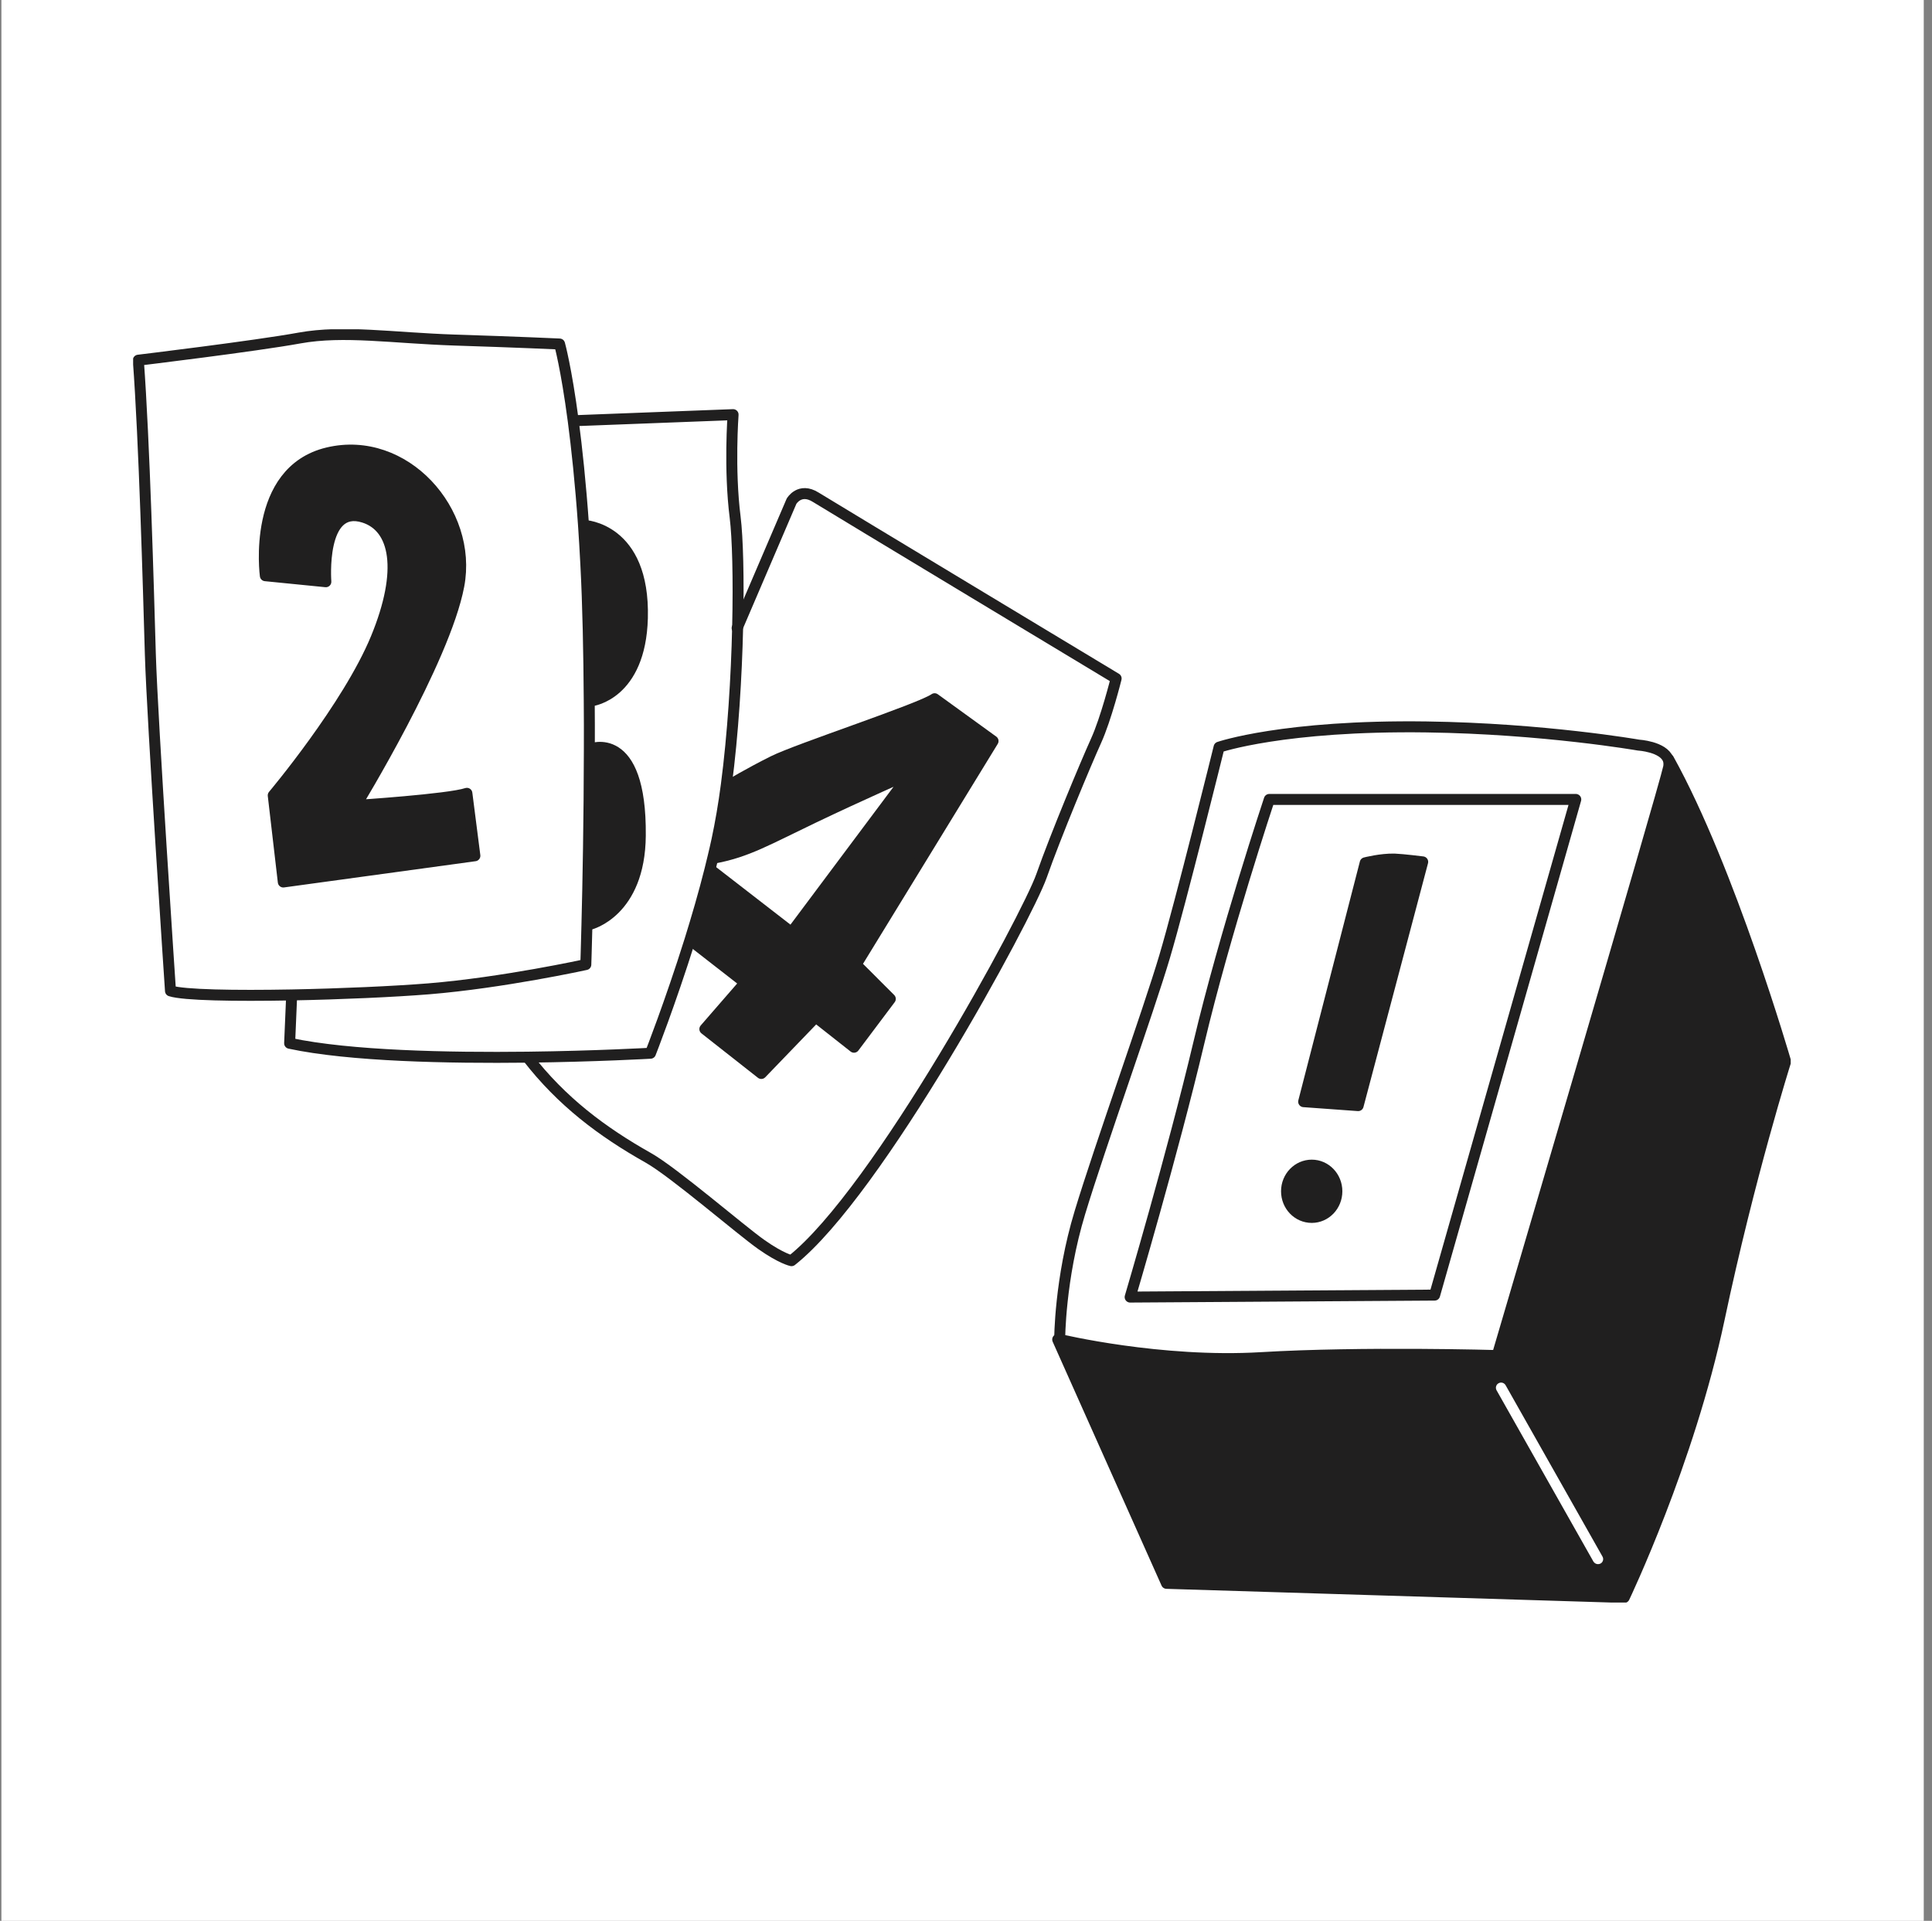
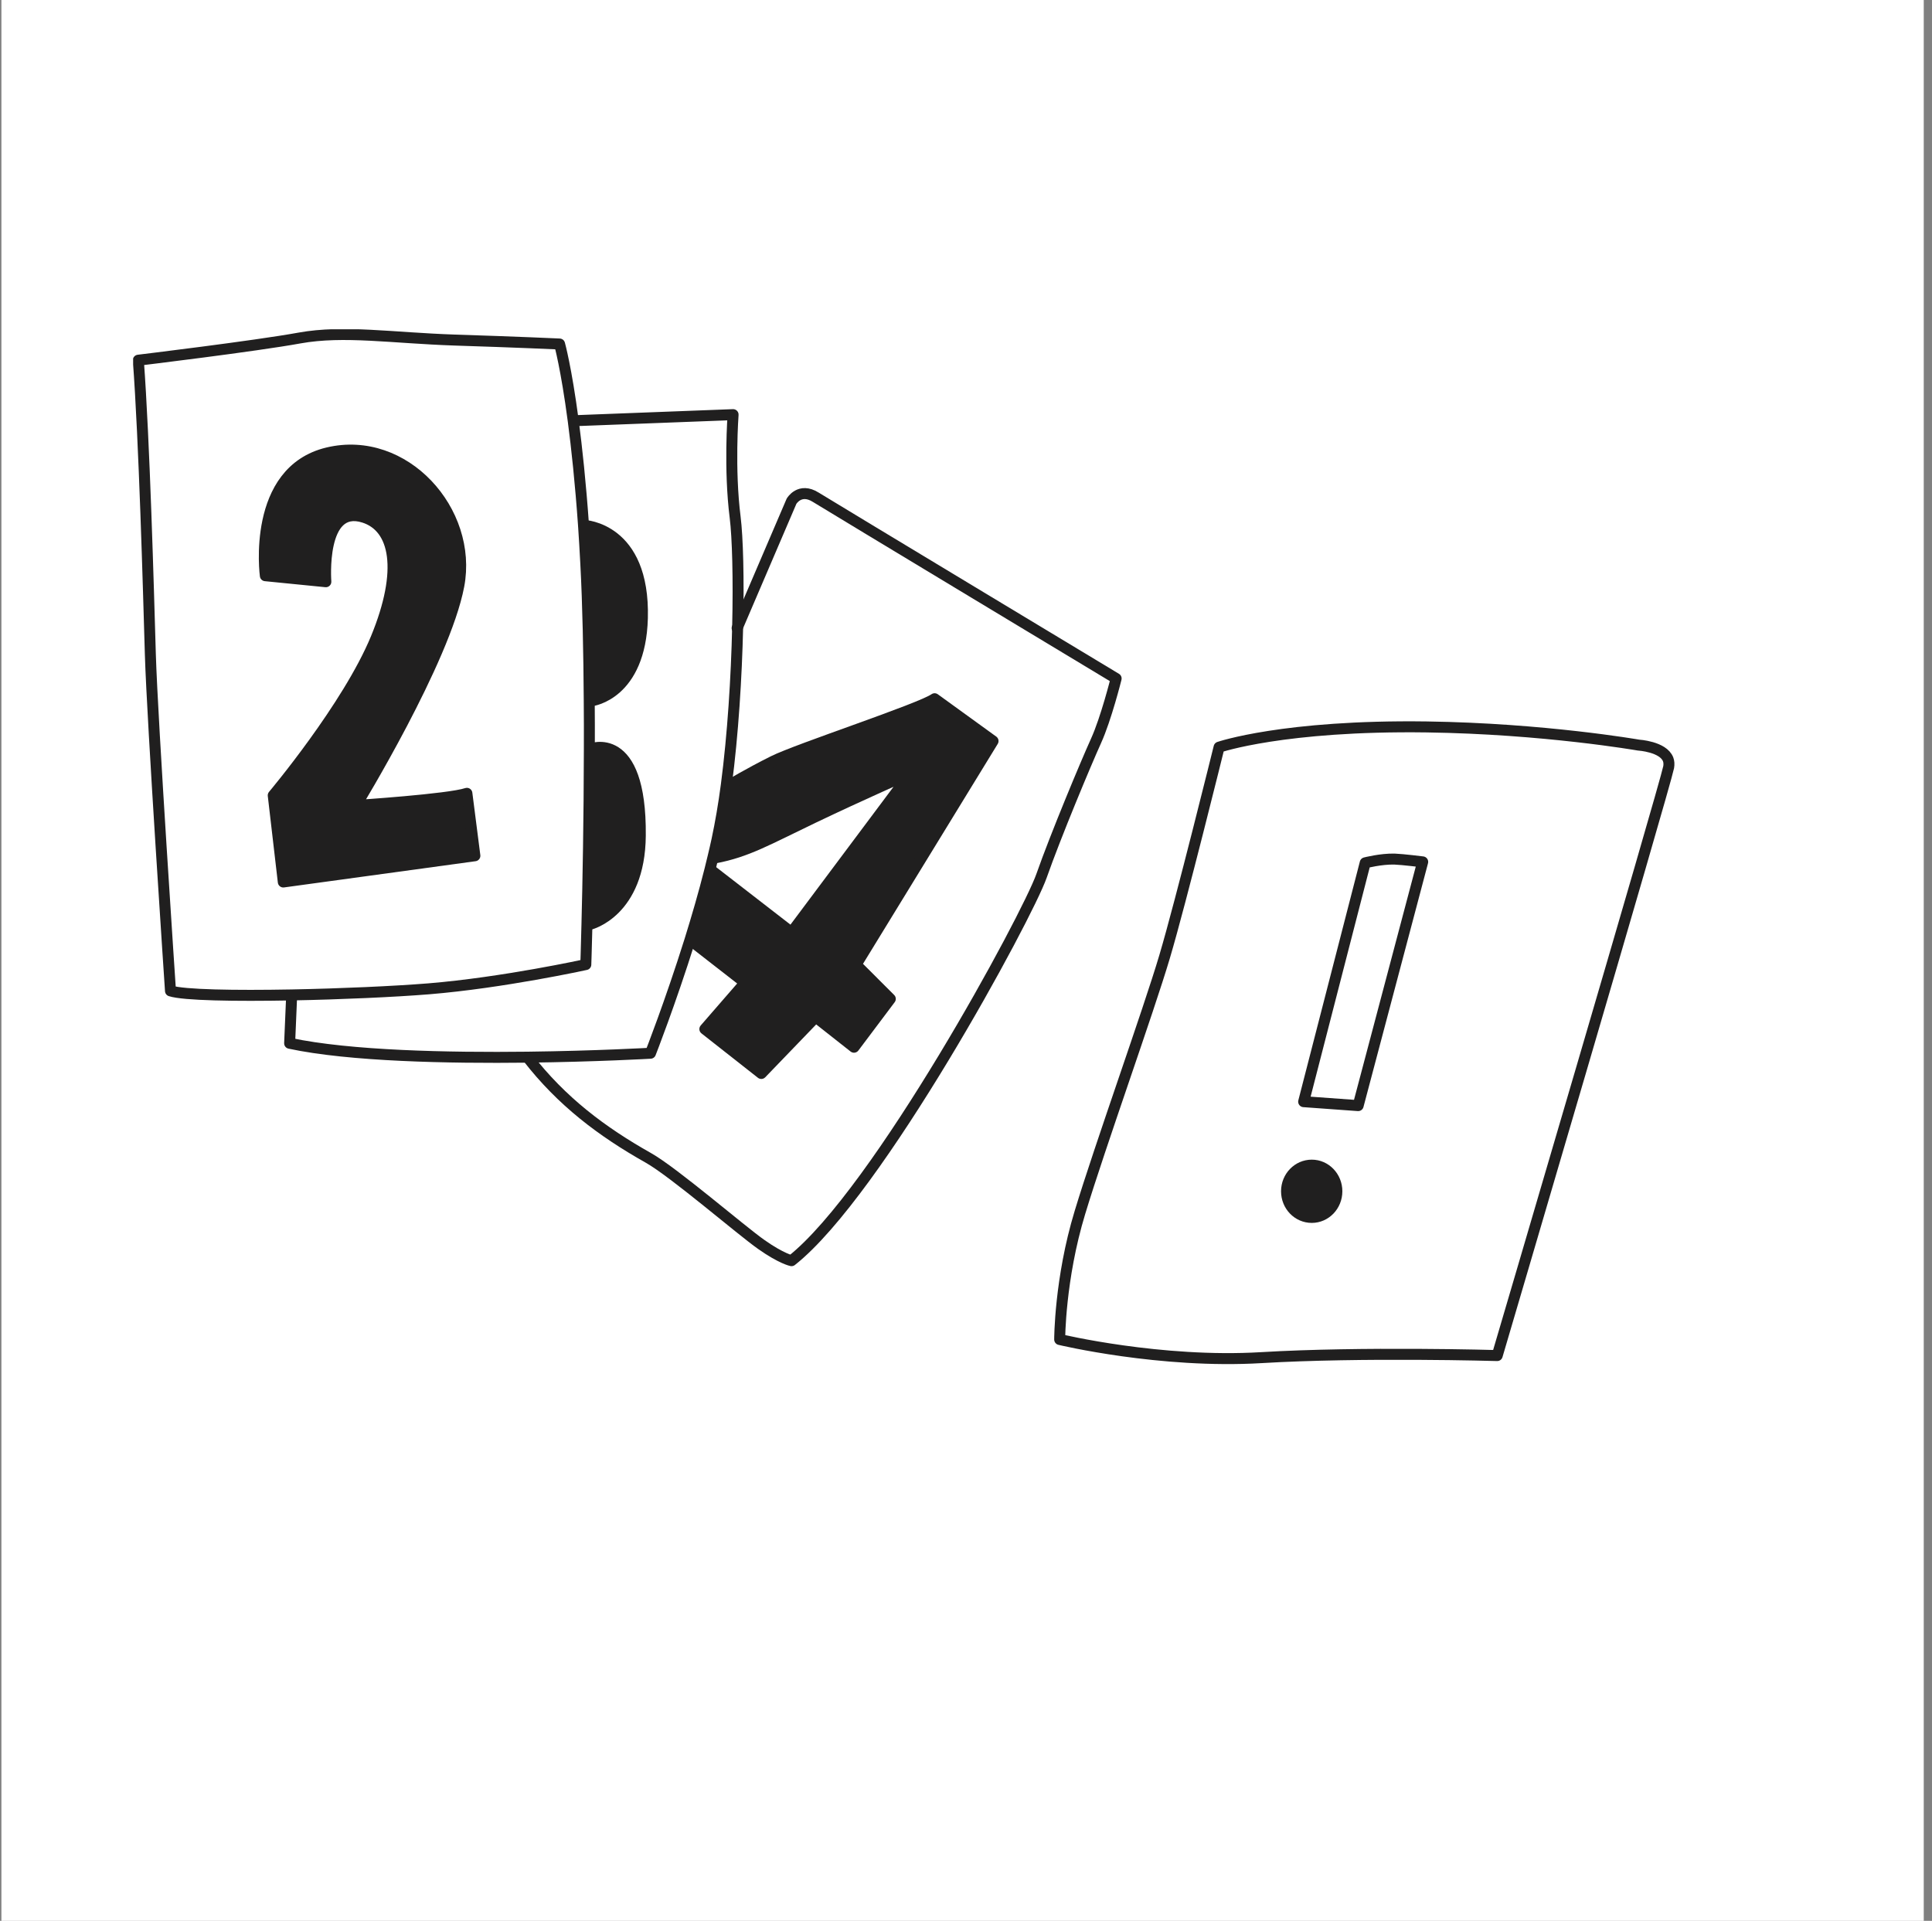
<svg xmlns="http://www.w3.org/2000/svg" width="176" height="175" viewBox="0 0 176 175" fill="none">
  <rect x="0" y="0" width="176" height="175" fill="#808080" stroke="none" />
  <rect width="175.121" height="175" transform="translate(0.128)" fill="white" />
  <g clip-path="url(#clip0)">
-     <path d="M129.594 78.522L123.714 100.728L118.75 100.369L124.357 78.616C124.357 78.616 125.765 78.238 127.023 78.276C127.798 78.295 129.594 78.522 129.594 78.522Z" fill="#201F1F" />
    <path d="M119.498 106.161C120.764 106.161 121.785 107.219 121.785 108.542C121.785 109.856 120.764 110.924 119.498 110.924C118.231 110.924 117.2 109.856 117.2 108.542C117.2 107.219 118.221 106.161 119.498 106.161Z" fill="#201F1F" />
-     <path d="M115.631 72.833H143.549L130.691 117.991L102.953 118.171C102.953 118.171 106.81 105.14 109.202 95.048C111.594 84.947 115.631 72.833 115.631 72.833Z" stroke="#201F1F" stroke-linecap="round" stroke-linejoin="round" />
    <path d="M118.76 100.369L123.724 100.728L129.604 78.522C129.604 78.522 127.798 78.296 127.033 78.267C125.785 78.239 124.367 78.607 124.367 78.607L118.76 100.369Z" stroke="#201F1F" stroke-linecap="round" stroke-linejoin="round" />
    <path d="M119.498 110.914C120.764 110.914 121.785 109.846 121.785 108.533C121.785 107.219 120.764 106.151 119.498 106.151C118.231 106.151 117.2 107.21 117.2 108.533C117.2 109.846 118.221 110.914 119.498 110.914Z" stroke="#201F1F" stroke-linecap="round" stroke-linejoin="round" />
    <path d="M96.534 122.036C96.534 122.036 96.534 116.527 98.377 110.47C100.211 104.413 104.626 92.11 106.092 87.158C107.567 82.198 111.055 68.071 111.055 68.071C111.055 68.071 116.936 66.049 129.973 66.228C140.665 66.379 149.259 67.882 149.259 67.882C149.259 67.882 151.518 68.014 151.963 69.186C152.038 69.384 152.057 69.63 152.01 69.894C151.641 71.737 136.392 123.5 136.392 123.5C136.392 123.5 124.092 123.141 114.903 123.689C105.714 124.238 96.534 122.036 96.534 122.036Z" stroke="#201F1F" stroke-linecap="round" stroke-linejoin="round" />
-     <path d="M152 69.157L151.953 69.176C152.029 69.375 152.048 69.62 152 69.885C151.632 71.727 136.382 123.491 136.382 123.491C136.382 123.491 124.083 123.132 114.893 123.68C105.704 124.228 96.534 122.036 96.534 122.036L96.382 122.102L106.271 144.251L147.954 145.536C147.954 145.536 153.835 133.243 156.595 120.203C159.346 107.172 162.655 96.712 162.655 96.712C162.655 96.712 157.597 79.259 152 69.157ZM145.808 142.446C145.732 142.484 145.657 142.503 145.572 142.503C145.411 142.503 145.25 142.418 145.156 142.267L136.335 126.666C136.203 126.439 136.288 126.146 136.515 126.023C136.742 125.891 137.025 125.976 137.158 126.203L145.978 141.804C146.111 142.03 146.035 142.323 145.808 142.446Z" fill="#201F1F" />
-     <path d="M96.354 122.036L96.382 122.102L106.271 144.252L147.964 145.537C147.964 145.537 153.844 133.243 156.605 120.203C159.356 107.173 162.665 96.712 162.665 96.712C162.665 96.712 157.607 79.269 152.01 69.177" stroke="#201F1F" stroke-linecap="round" stroke-linejoin="round" />
    <path d="M53.196 47.868C53.196 47.868 58.736 48.048 58.519 56.316C58.33 63.289 53.924 63.837 53.924 63.837H53.688C53.66 59.472 53.575 55.125 53.376 51.355C53.31 50.127 53.244 48.974 53.168 47.868H53.196Z" fill="#201F1F" />
    <path d="M53.745 68.241C53.745 68.241 58.424 66.314 58.33 76.131C58.273 83.114 53.745 84.21 53.745 84.21L53.48 84.201C53.575 80.544 53.688 74.6 53.697 68.241H53.745V68.241Z" fill="#201F1F" />
    <path d="M42.542 72.285L43.27 77.974L25.817 80.364L24.901 72.474C24.901 72.474 31.698 64.395 34.269 58.158C36.841 51.922 36.018 48.048 33.163 47.141C29.117 45.855 29.675 53.018 29.675 53.018L24.163 52.47C24.163 52.47 22.877 42.926 29.854 41.273C36.831 39.619 43.081 46.592 41.785 53.386C40.5 60.181 32.416 73.4 32.416 73.4C32.416 73.4 40.887 72.833 42.542 72.285Z" fill="#201F1F" />
    <path d="M74.127 74.487C69.901 76.509 68.067 77.605 65.127 78.163L64.938 78.116C65.07 77.577 65.193 77.038 65.307 76.509C65.638 74.997 65.921 73.306 66.158 71.52L66.413 71.548C66.413 71.548 68.247 70.443 70.45 69.347C72.653 68.241 83.856 64.575 85.141 63.658L90.464 67.513L77.985 87.886L81.105 91.005L77.796 95.408L74.307 92.658L69.353 97.799L64.21 93.754L67.878 89.531L62.924 85.675L62.839 85.647C63.463 83.606 64.106 81.413 64.664 79.221L64.758 79.25L72.104 84.938L82.948 70.443C82.948 70.443 78.353 72.465 74.127 74.487Z" fill="#201F1F" />
    <path d="M26.555 90.645C21.402 90.74 16.713 90.664 15.531 90.277C15.531 90.277 13.877 65.671 13.697 59.623C13.518 53.557 13.149 40.158 12.601 32.816C12.601 32.816 23.255 31.53 27.292 30.793C31.329 30.066 35.744 30.793 41.426 30.982C47.117 31.162 50.975 31.341 50.975 31.341C50.975 31.341 51.58 33.496 52.222 38.353C52.544 40.81 52.884 43.966 53.158 47.868C53.234 48.974 53.3 50.127 53.366 51.355C53.565 55.125 53.65 59.472 53.678 63.838C53.688 65.312 53.697 66.786 53.688 68.241C53.678 74.61 53.565 80.553 53.47 84.201C53.414 86.497 53.366 87.877 53.366 87.877C53.366 87.877 45.841 89.53 39.053 90.088C35.876 90.343 31.045 90.56 26.555 90.645Z" stroke="#201F1F" stroke-linecap="round" stroke-linejoin="round" />
    <path d="M29.684 52.999L24.172 52.451C24.172 52.451 22.887 42.908 29.864 41.254C36.841 39.6 43.09 46.574 41.795 53.368C40.509 60.162 32.426 73.382 32.426 73.382C32.426 73.382 40.878 72.834 42.532 72.276L43.26 77.965L25.808 80.355L24.891 72.465C24.891 72.465 31.688 64.386 34.26 58.149C36.831 51.913 36.009 48.038 33.154 47.131C29.126 45.846 29.684 52.999 29.684 52.999Z" stroke="#201F1F" stroke-linecap="round" stroke-linejoin="round" />
    <path d="M52.459 38.324L66.782 37.776C66.782 37.776 66.413 42.728 66.971 47.131C67.198 48.955 67.302 52.697 67.198 57.119C67.094 61.664 66.772 66.909 66.167 71.51C65.931 73.306 65.638 74.997 65.317 76.5C65.203 77.029 65.08 77.567 64.948 78.106C64.853 78.484 64.768 78.853 64.674 79.231C64.125 81.423 63.482 83.615 62.849 85.656C61.043 91.411 59.257 95.956 59.257 95.956C59.257 95.956 54.34 96.239 48.053 96.315C40.859 96.4 31.868 96.221 26.385 95.049L26.564 90.825" stroke="#201F1F" stroke-linecap="round" stroke-linejoin="round" />
    <path d="M67.151 57.224L67.198 57.12L72.105 45.667C72.105 45.667 72.842 44.382 74.307 45.298C75.782 46.215 101.677 61.816 101.677 61.816C101.677 61.816 100.76 65.492 99.843 67.504C98.926 69.527 96.165 76.132 94.879 79.798C93.594 83.474 79.999 108.618 72.105 114.855C72.105 114.855 71.187 114.675 69.353 113.381C67.519 112.096 61.393 106.804 59.067 105.491C54.841 103.11 51.173 100.36 48.044 96.315" stroke="#201F1F" stroke-linecap="round" stroke-linejoin="round" />
    <path d="M53.196 47.868C53.196 47.868 58.736 48.048 58.519 56.316C58.33 63.289 53.924 63.837 53.924 63.837" stroke="#201F1F" stroke-linecap="round" stroke-linejoin="round" />
    <path d="M53.745 68.241C53.745 68.241 58.424 66.314 58.33 76.131C58.273 83.114 53.745 84.21 53.745 84.21" stroke="#201F1F" stroke-linecap="round" stroke-linejoin="round" />
    <path d="M66.413 71.548C66.413 71.548 68.247 70.443 70.45 69.347C72.653 68.241 83.856 64.575 85.141 63.658L90.464 67.513L77.985 87.886L81.104 91.005L77.796 95.408L74.307 92.658L69.353 97.799L64.21 93.754L67.878 89.531L62.924 85.675" stroke="#201F1F" stroke-linecap="round" stroke-linejoin="round" />
    <path d="M64.759 79.259L72.105 84.947L82.948 70.442C82.948 70.442 78.354 72.465 74.128 74.487C69.902 76.509 68.068 77.605 65.127 78.162" stroke="#201F1F" stroke-linecap="round" stroke-linejoin="round" />
  </g>
  <defs>
    <clipPath id="clip0">
      <rect width="151" height="116" fill="white" transform="translate(12.128 30)" />
    </clipPath>
  </defs>
</svg>